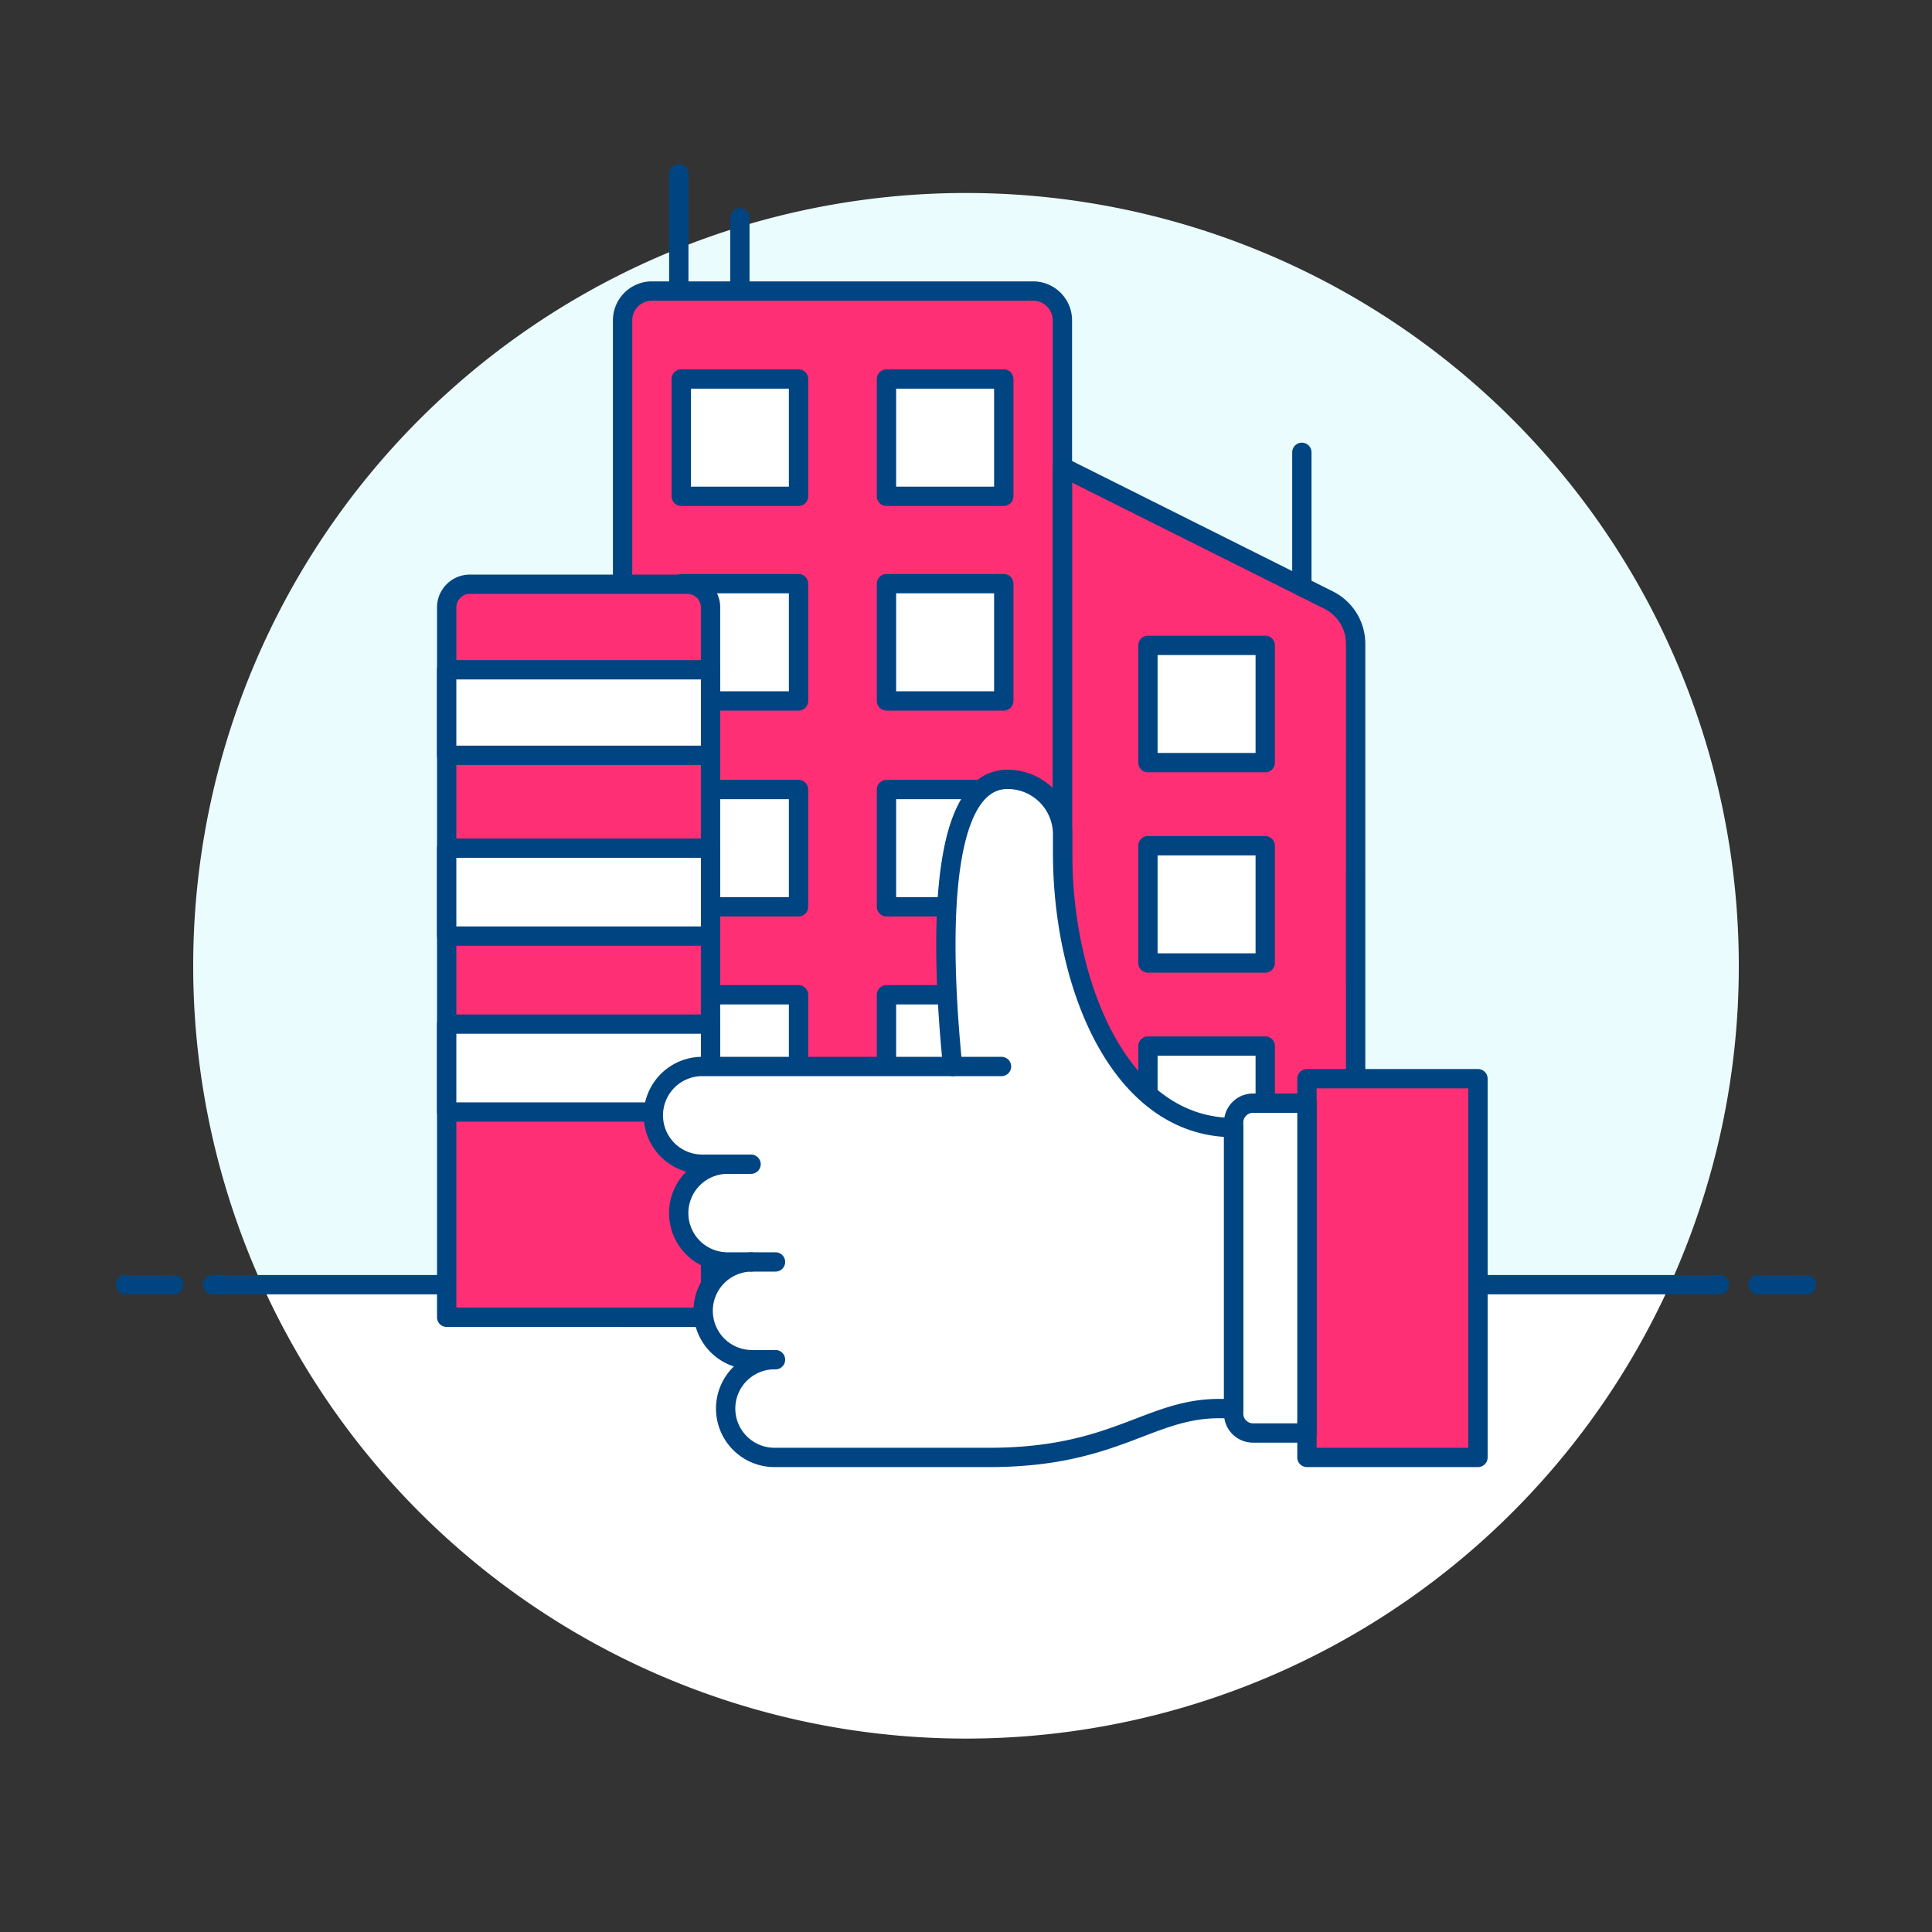
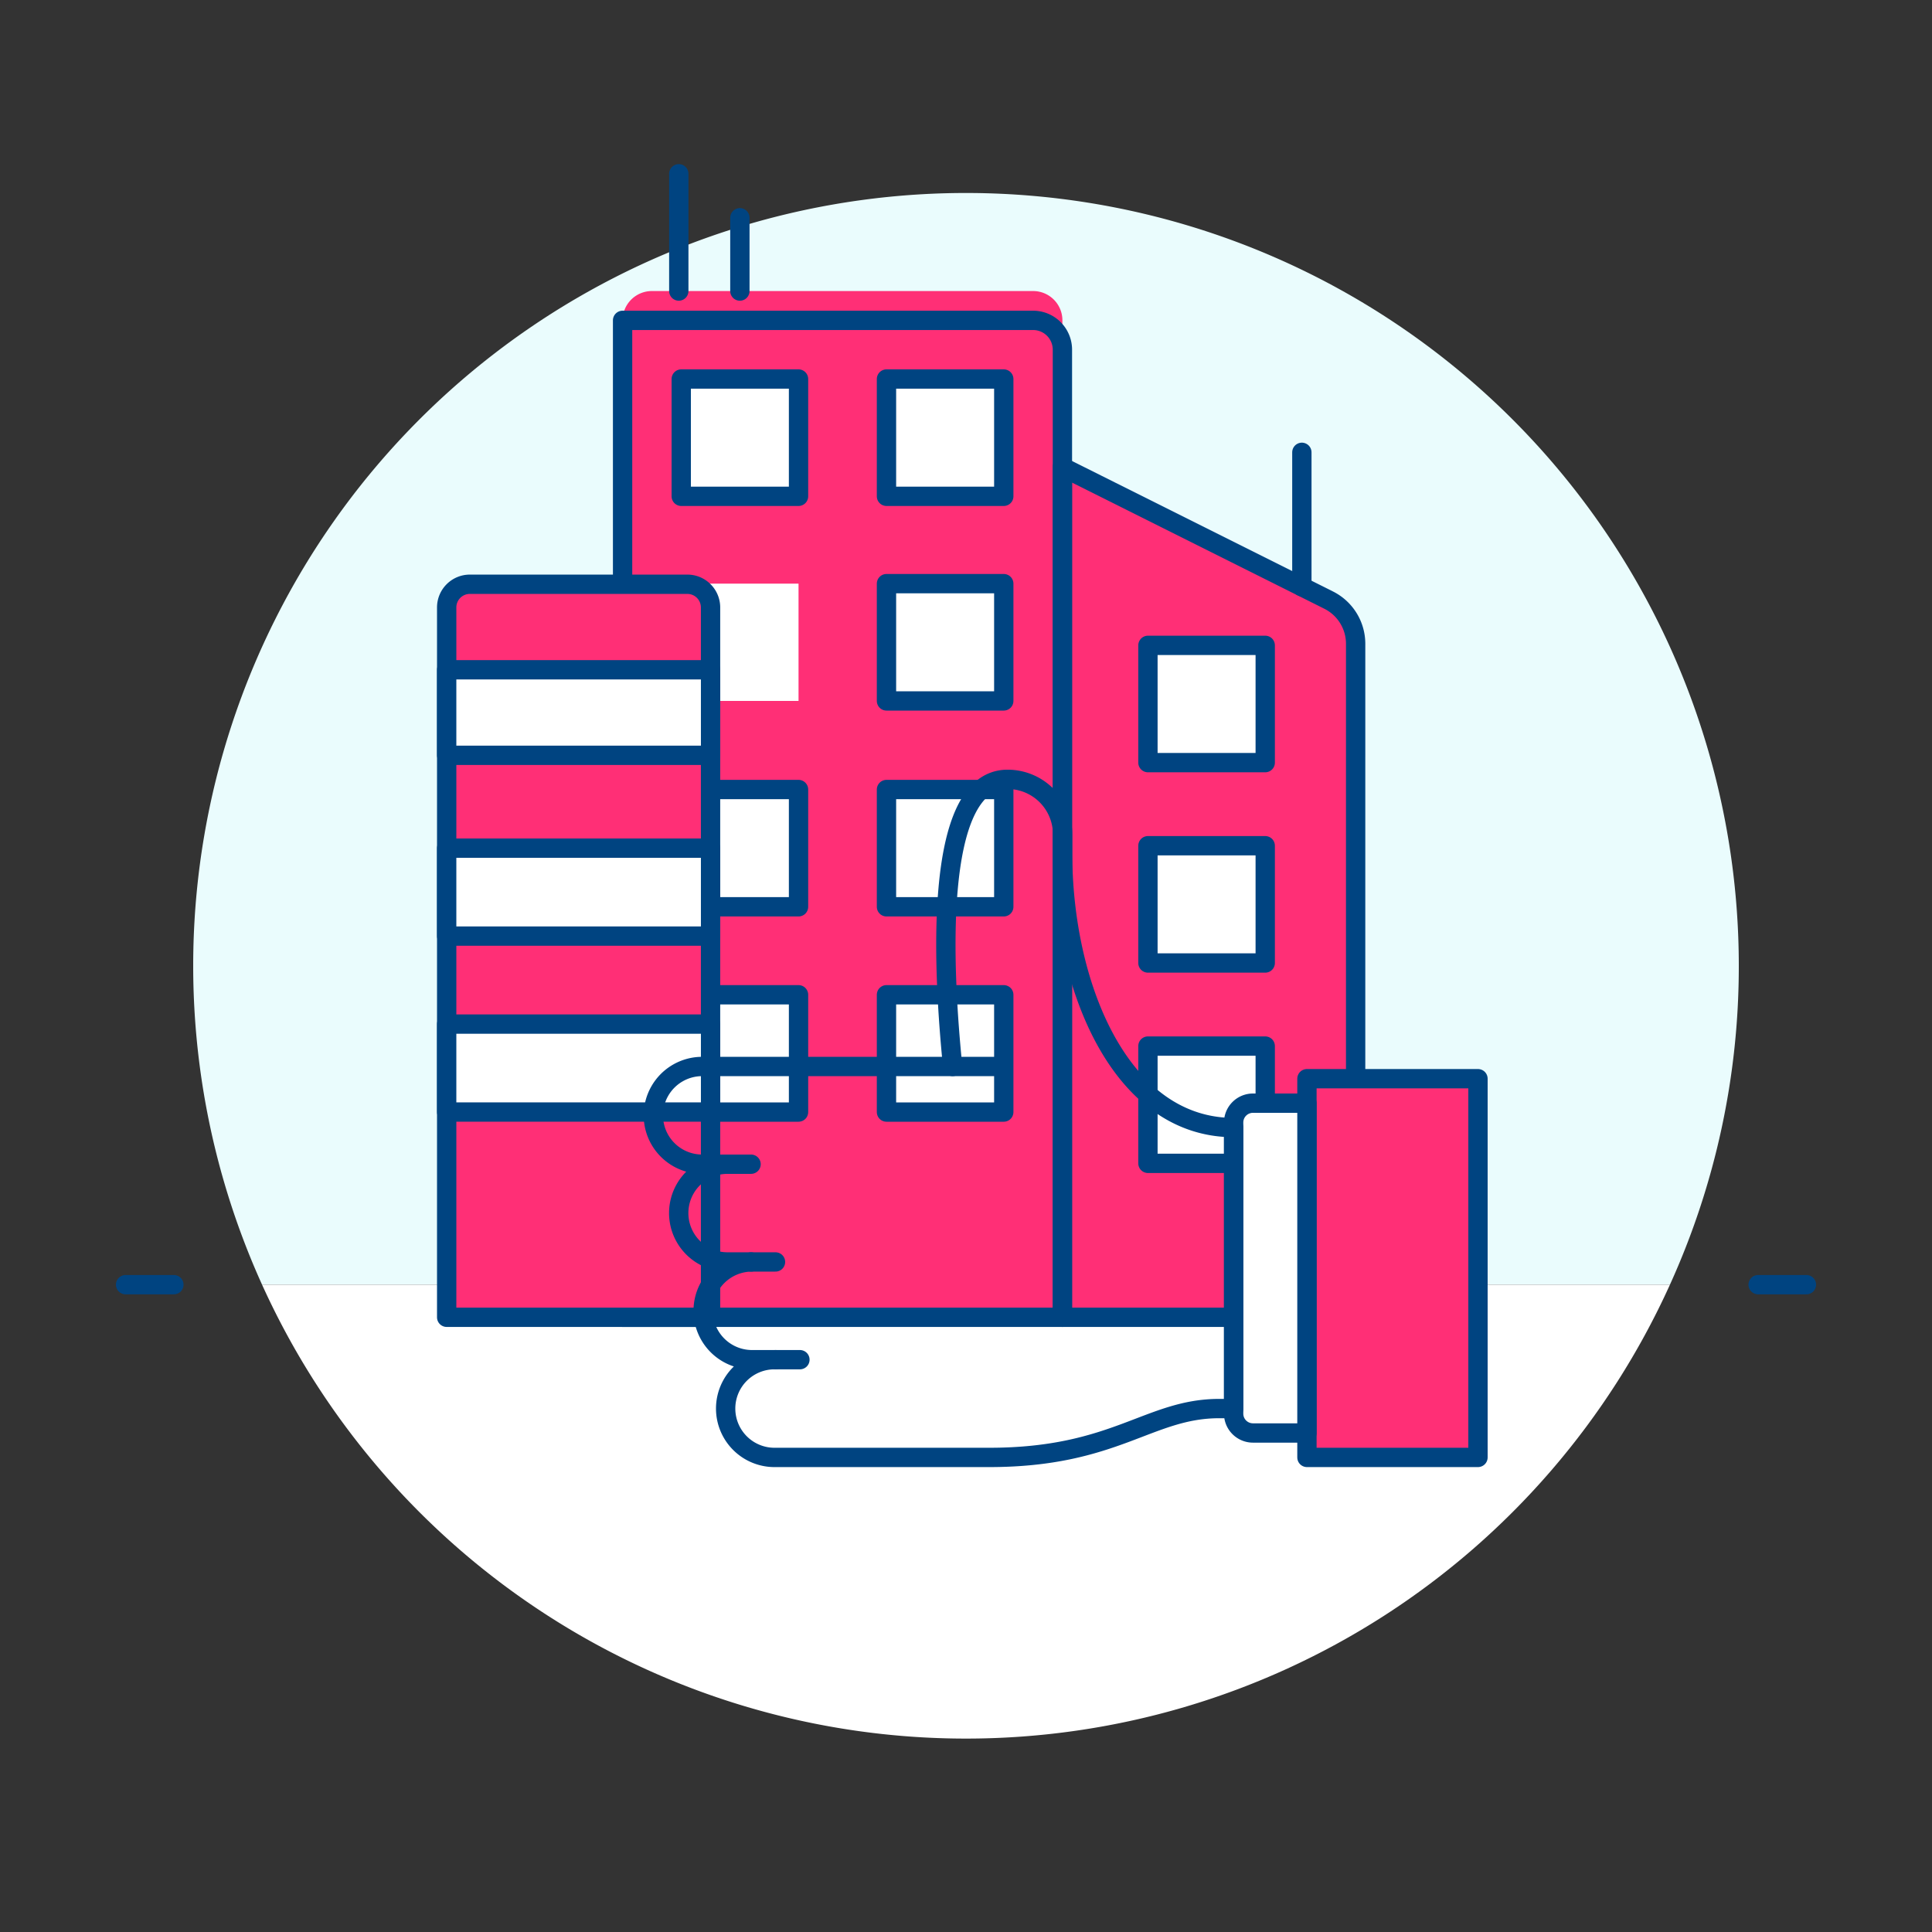
<svg xmlns="http://www.w3.org/2000/svg" viewBox="0 0 100 100" height="100" width="100">
  <rect x="0" y="0" width="100" height="100" fill="#333333" stroke="none" />
  <path d="M90,49.994a40,40,0,1,0-76.436,16.5H86.436A39.841,39.841,0,0,0,90,49.994Z" fill="#eafcfd" />
  <path d="M13.564,66.494a40,40,0,0,0,72.872,0Z" fill="#ffffff" />
-   <path d="M11 66.494L89 66.494" fill="none" stroke="#004481" stroke-linecap="round" stroke-linejoin="round" />
  <path d="M6.5 66.494L9 66.494" fill="none" stroke="#004481" stroke-linecap="round" stroke-linejoin="round" />
  <path d="M91 66.494L93.5 66.494" fill="none" stroke="#004481" stroke-linecap="round" stroke-linejoin="round" />
  <path d="M70.167,68.182H54.99V24.171L68.768,31.06a2.529,2.529,0,0,1,1.4,2.262Z" fill="#ff2f76" />
  <path d="M59.417 54.144 L65.488 54.144 L65.488 60.215 L59.417 60.215 Z" fill="#ffffff" />
  <path d="M59.417 54.144 L65.488 54.144 L65.488 60.215 L59.417 60.215 Z" fill="none" stroke="#004481" stroke-linecap="round" stroke-linejoin="round" />
  <path d="M54.99,68.182H32.225v-51.6a1.518,1.518,0,0,1,1.518-1.518H53.472a1.517,1.517,0,0,1,1.518,1.518Z" fill="#ff2f76" />
  <path d="M35.261 40.865 L41.332 40.865 L41.332 46.936 L35.261 46.936 Z" fill="#ffffff" />
  <path d="M35.261 40.865 L41.332 40.865 L41.332 46.936 L35.261 46.936 Z" fill="none" stroke="#004481" stroke-linecap="round" stroke-linejoin="round" />
  <path d="M45.884 40.865 L51.955 40.865 L51.955 46.936 L45.884 46.936 Z" fill="#ffffff" />
  <path d="M45.884 40.865 L51.955 40.865 L51.955 46.936 L45.884 46.936 Z" fill="none" stroke="#004481" stroke-linecap="round" stroke-linejoin="round" />
  <path d="M35.261 30.209 L41.332 30.209 L41.332 36.280 L35.261 36.280 Z" fill="#ffffff" />
-   <path d="M35.261 30.209 L41.332 30.209 L41.332 36.280 L35.261 36.280 Z" fill="none" stroke="#004481" stroke-linecap="round" stroke-linejoin="round" />
  <path d="M45.884 30.209 L51.955 30.209 L51.955 36.280 L45.884 36.280 Z" fill="#ffffff" />
  <path d="M45.884 30.209 L51.955 30.209 L51.955 36.280 L45.884 36.280 Z" fill="none" stroke="#004481" stroke-linecap="round" stroke-linejoin="round" />
  <path d="M35.261 19.618 L41.332 19.618 L41.332 25.689 L35.261 25.689 Z" fill="#004481" />
  <path d="M35.261 19.618 L41.332 19.618 L41.332 25.689 L35.261 25.689 Z" fill="#ffffff" stroke="#004481" stroke-linecap="round" stroke-linejoin="round" />
  <path d="M45.884 19.618 L51.955 19.618 L51.955 25.689 L45.884 25.689 Z" fill="#ffffff" />
  <path d="M45.884 19.618 L51.955 19.618 L51.955 25.689 L45.884 25.689 Z" fill="none" stroke="#004481" stroke-linecap="round" stroke-linejoin="round" />
  <path d="M35.261 51.489 L41.332 51.489 L41.332 57.560 L35.261 57.560 Z" fill="#004481" />
  <path d="M35.261 51.489 L41.332 51.489 L41.332 57.560 L35.261 57.560 Z" fill="#ffffff" stroke="#004481" stroke-linecap="round" stroke-linejoin="round" />
  <path d="M45.884 51.489 L51.955 51.489 L51.955 57.560 L45.884 57.560 Z" fill="#ffffff" />
  <path d="M45.884 51.489 L51.955 51.489 L51.955 57.560 L45.884 57.560 Z" fill="none" stroke="#004481" stroke-linecap="round" stroke-linejoin="round" />
  <path d="M70.167,68.182H54.99V24.171L68.768,31.06a2.529,2.529,0,0,1,1.4,2.262Z" fill="none" stroke="#004481" stroke-linecap="round" stroke-linejoin="round" />
  <path d="M67.384 30.368L67.384 23.412" fill="none" stroke="#004481" stroke-linecap="round" stroke-linejoin="round" />
-   <path d="M54.99,68.182H32.225v-51.6a1.518,1.518,0,0,1,1.518-1.518H53.472a1.517,1.517,0,0,1,1.518,1.518Z" fill="none" stroke="#004481" stroke-linecap="round" stroke-linejoin="round" />
+   <path d="M54.99,68.182H32.225v-51.6H53.472a1.517,1.517,0,0,1,1.518,1.518Z" fill="none" stroke="#004481" stroke-linecap="round" stroke-linejoin="round" />
  <path d="M35.134 15.065L35.134 8.994" fill="none" stroke="#004481" stroke-linecap="round" stroke-linejoin="round" />
  <path d="M38.296 15.065L38.296 11.271" fill="none" stroke="#004481" stroke-linecap="round" stroke-linejoin="round" />
  <path d="M36.778,68.182H23.12V31.441a1.2,1.2,0,0,1,1.2-1.2H35.578a1.2,1.2,0,0,1,1.2,1.2Z" fill="#ff2f76" stroke="#004481" stroke-linecap="round" stroke-linejoin="round" />
  <path d="M23.12 34.668H36.779V39.094H23.12z" fill="#004481" />
  <path d="M23.12 34.668H36.779V39.094H23.12z" fill="#ffffff" stroke="#004481" stroke-linecap="round" stroke-linejoin="round" />
  <path d="M23.12 43.9H36.779V48.453H23.12z" fill="#004481" />
  <path d="M23.12 43.9H36.779V48.453H23.12z" fill="#ffffff" stroke="#004481" stroke-linecap="round" stroke-linejoin="round" />
  <path d="M23.12 53.006H36.779V57.559H23.12z" fill="#ffffff" />
  <path d="M23.12 53.006H36.779V57.559H23.12z" fill="none" stroke="#004481" stroke-linecap="round" stroke-linejoin="round" />
  <path d="M40.14 70.377L41.404 70.377" fill="none" stroke="#004481" stroke-linecap="round" stroke-linejoin="round" />
  <path d="M59.417 33.403 L65.488 33.403 L65.488 39.474 L59.417 39.474 Z" fill="#004481" />
  <path d="M59.417 33.403 L65.488 33.403 L65.488 39.474 L59.417 39.474 Z" fill="#ffffff" stroke="#004481" stroke-linecap="round" stroke-linejoin="round" />
  <path d="M59.417 43.774 L65.488 43.774 L65.488 49.845 L59.417 49.845 Z" fill="#ffffff" />
  <path d="M59.417 43.774 L65.488 43.774 L65.488 49.845 L59.417 49.845 Z" fill="none" stroke="#004481" stroke-linecap="round" stroke-linejoin="round" />
-   <path d="M49.309,55.2c-.473-4.725-1.1-14.861,2.845-14.861A2.846,2.846,0,0,1,55,43.186v.949c0,6.955,3.017,14.227,8.853,14.227l0,14.545h-.746c-3.647,0-5.374,2.529-11.906,2.529H40.14a2.53,2.53,0,1,1,0-5.059H38.875a2.53,2.53,0,0,1,0-5.059H37.61a2.53,2.53,0,0,1,0-5.059H36.346a2.529,2.529,0,1,1,0-5.058Z" fill="#ffffff" />
  <path d="M51.838 55.201L49.309 55.201" fill="none" stroke="#004481" stroke-linecap="round" stroke-linejoin="round" />
  <path d="M38.875 65.318L40.14 65.318" fill="none" stroke="#004481" stroke-linecap="round" stroke-linejoin="round" />
  <path d="M37.61 60.259L38.875 60.259" fill="none" stroke="#004481" stroke-linecap="round" stroke-linejoin="round" />
  <path d="M67.647 55.833 L76.500 55.833 L76.500 75.436 L67.647 75.436 Z" fill="#ffffff" />
  <path d="M67.647 55.833 L76.500 55.833 L76.500 75.436 L67.647 75.436 Z" fill="#ff2f76" stroke="#004481" stroke-linecap="round" stroke-linejoin="round" />
  <path d="M67.647,74.171H64.853a1,1,0,0,1-1-1V58.1a1,1,0,0,1,1-1h2.794Z" fill="#ffffff" stroke="#004481" stroke-linecap="round" stroke-linejoin="round" />
  <path d="M49.309,55.2c-.473-4.725-1.1-14.861,2.845-14.861A2.846,2.846,0,0,1,55,43.186v.949c0,6.955,3.017,14.227,8.853,14.227l0,14.545h-.746c-3.647,0-5.374,2.529-11.906,2.529H40.14a2.53,2.53,0,1,1,0-5.059H38.875a2.53,2.53,0,0,1,0-5.059H37.61a2.53,2.53,0,0,1,0-5.059H36.346a2.529,2.529,0,1,1,0-5.058Z" fill="none" stroke="#004481" stroke-linecap="round" stroke-linejoin="round" />
</svg>